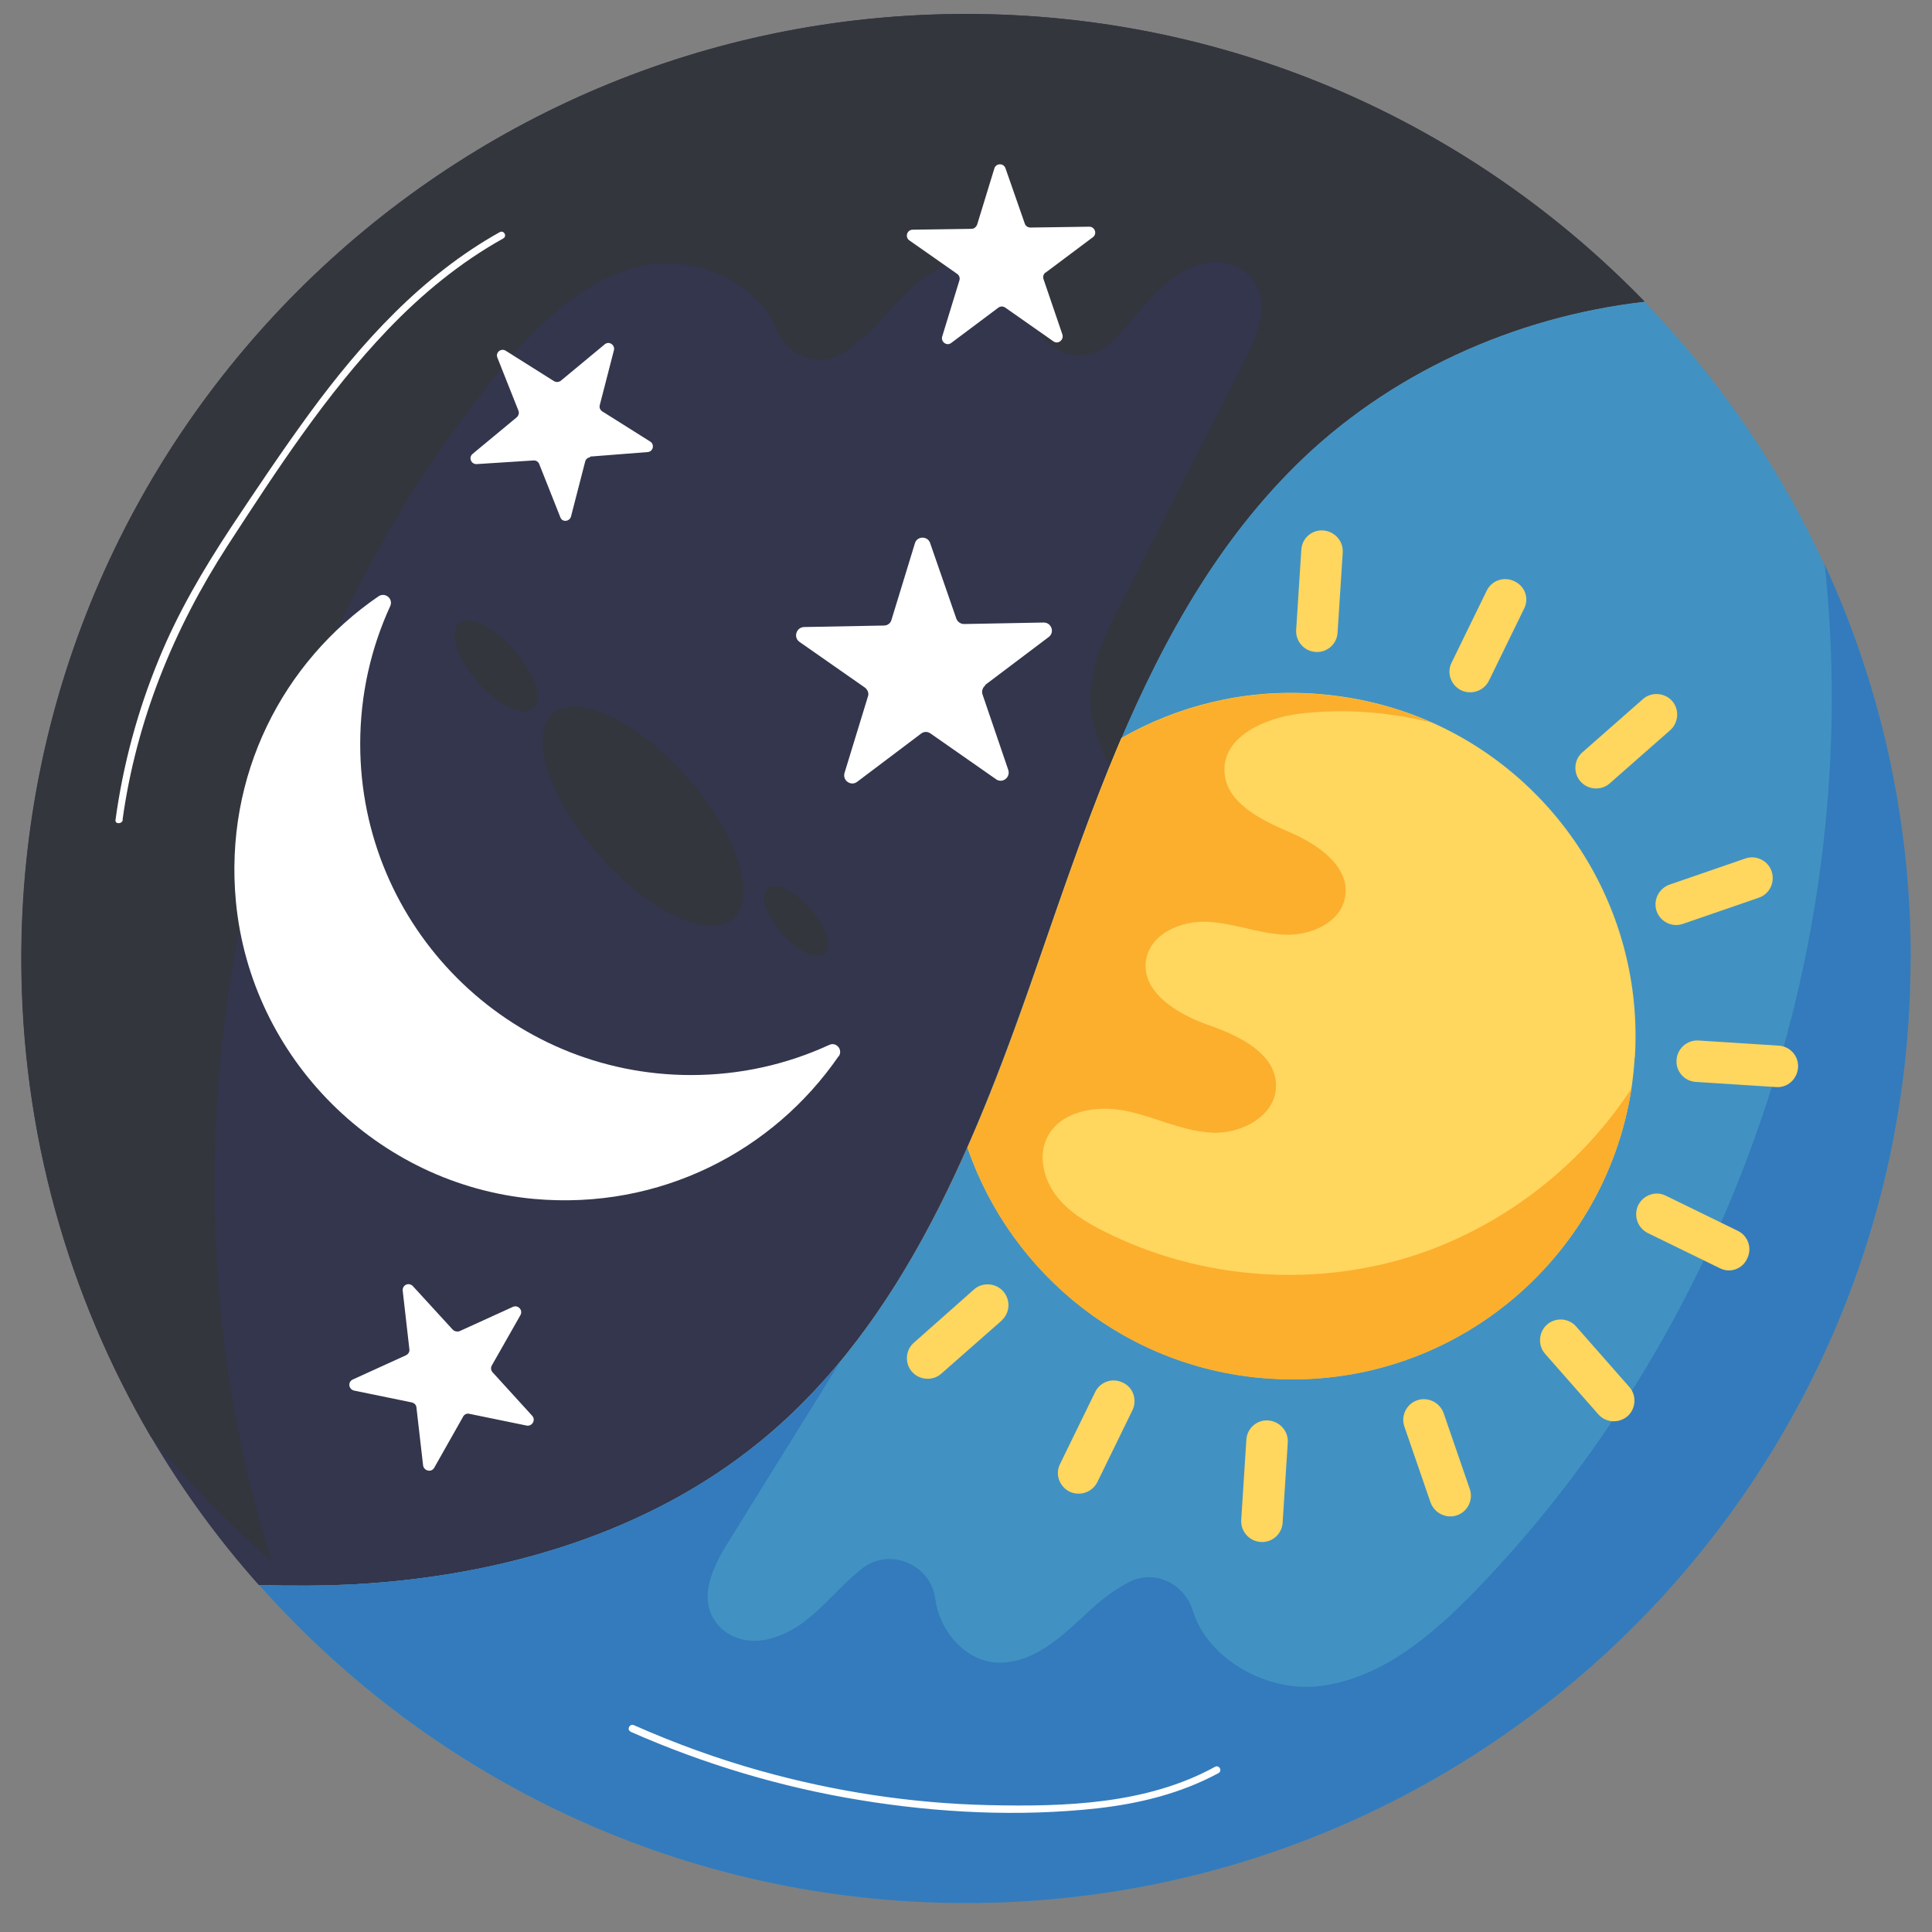
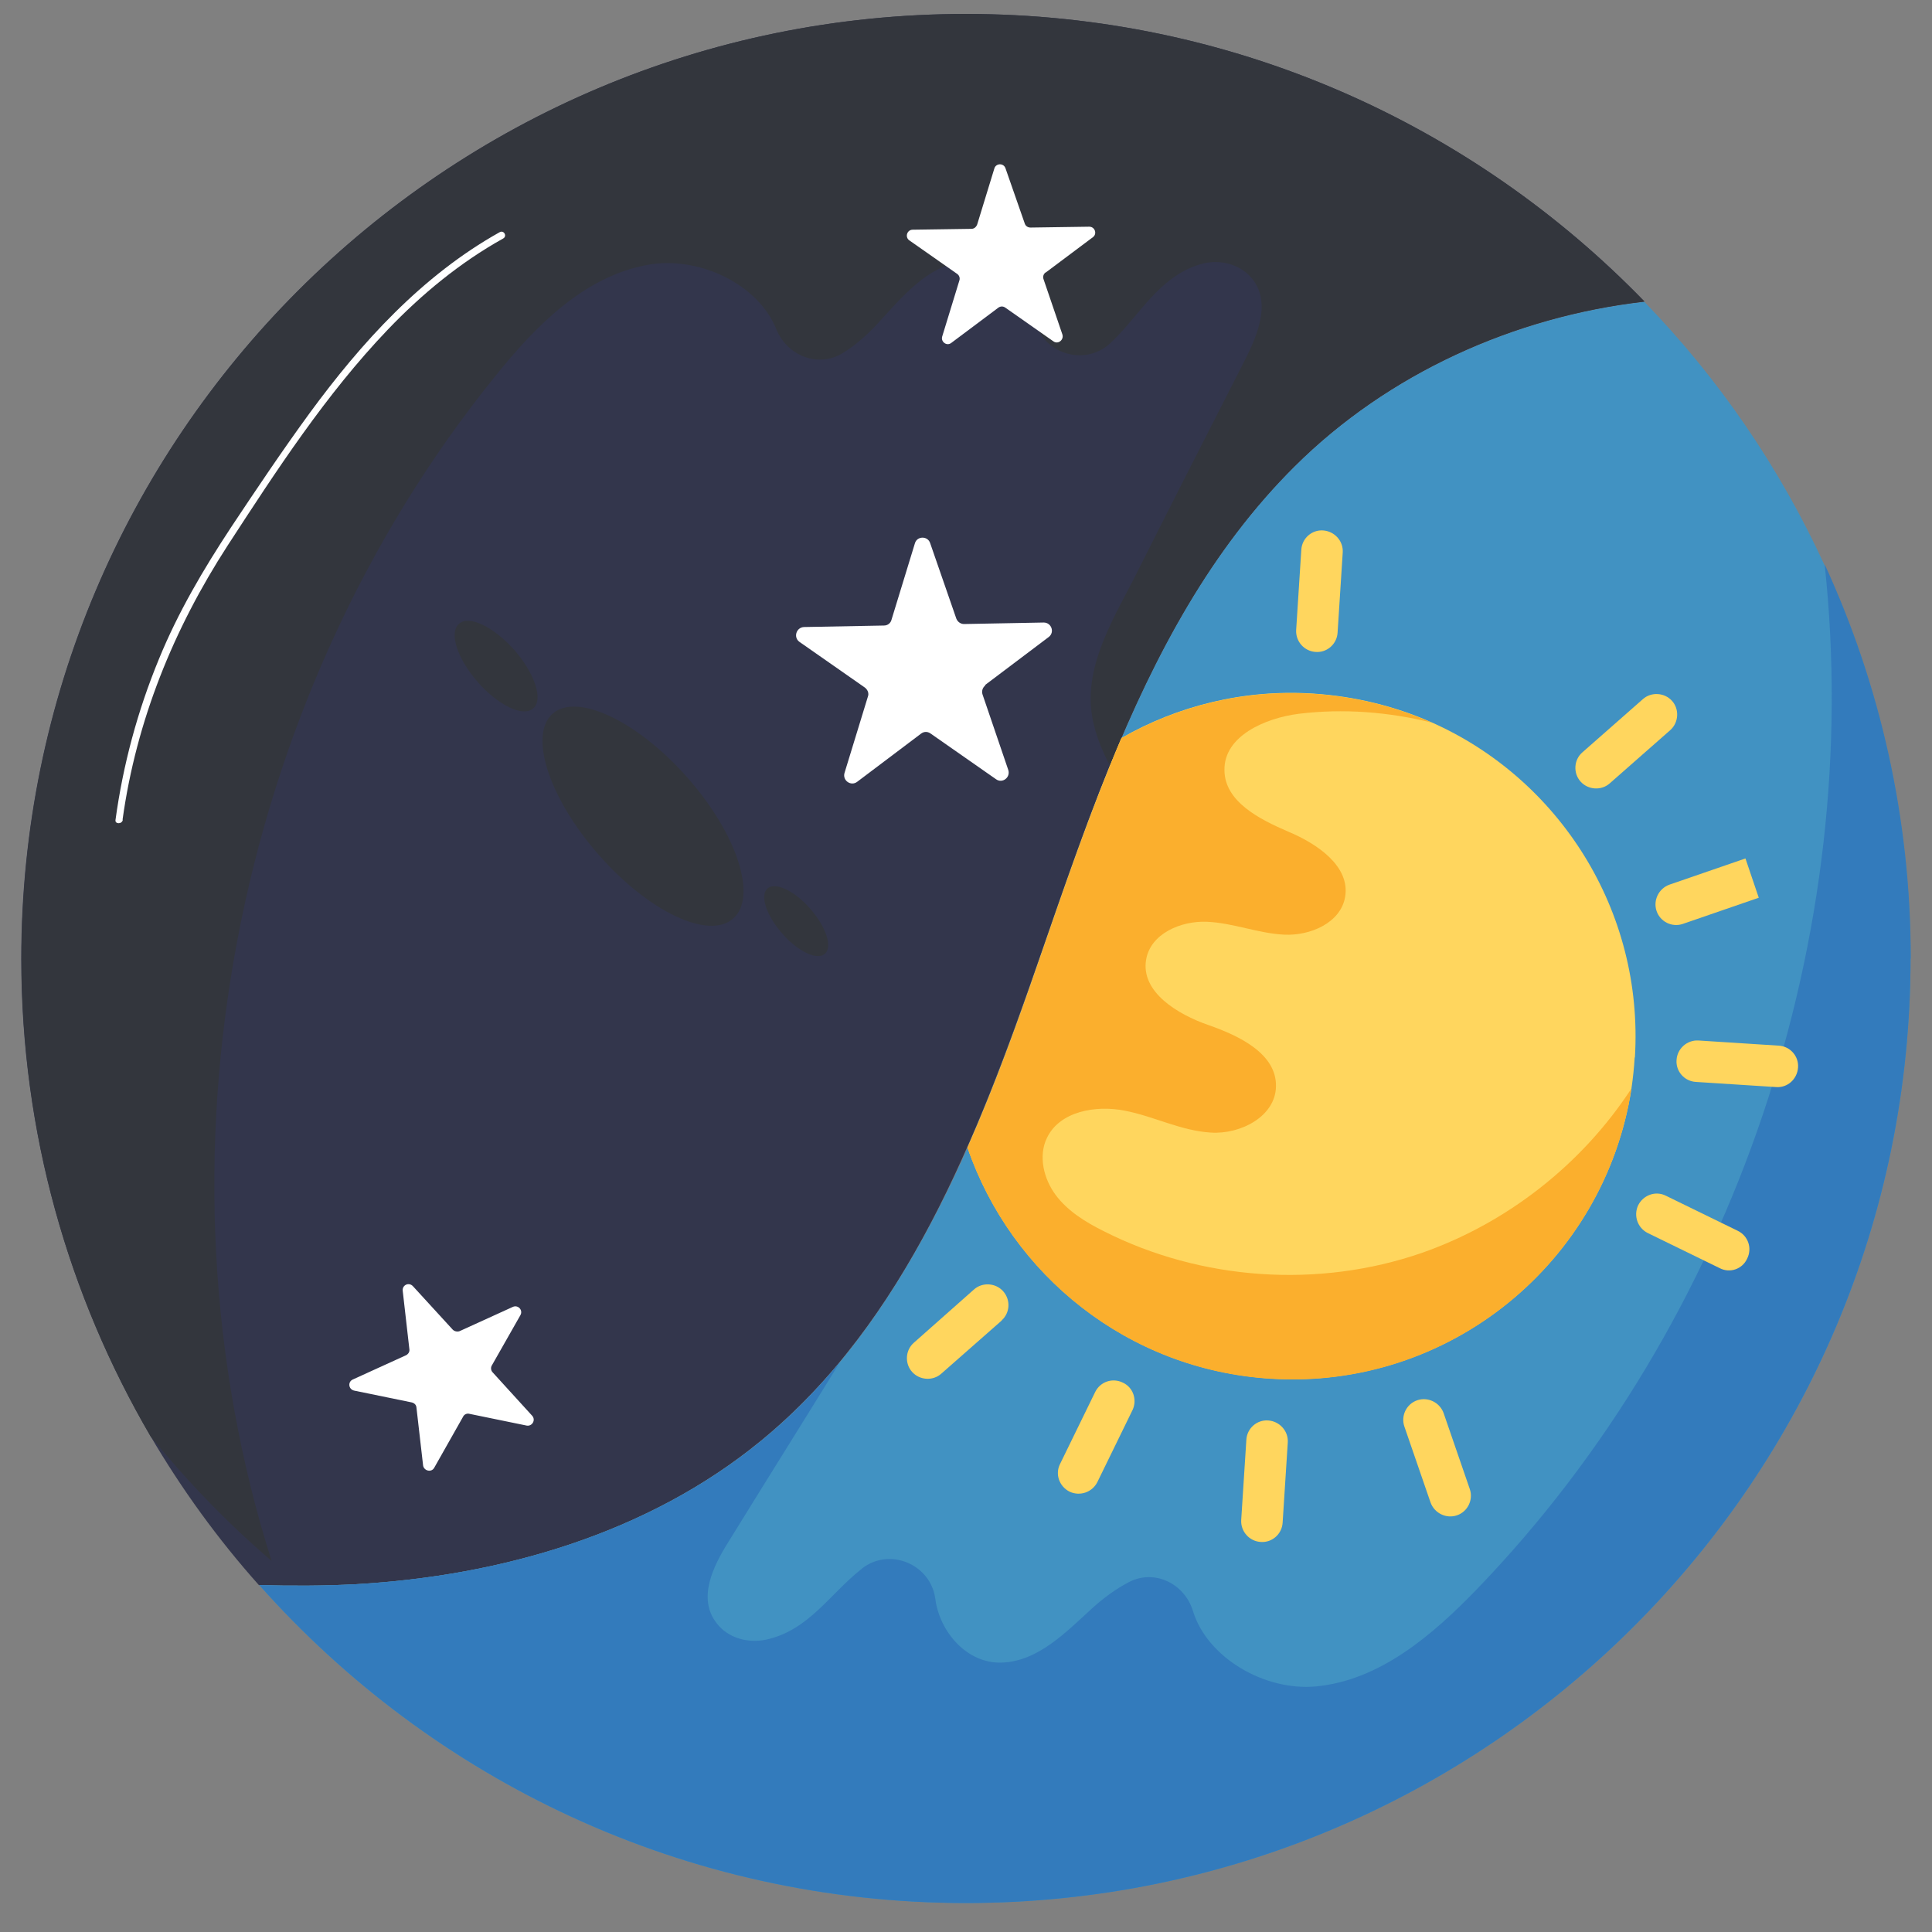
<svg xmlns="http://www.w3.org/2000/svg" id="Vrstva_1" data-name="Vrstva 1" viewBox="0 0 90 90">
  <rect x="0" y="0" width="90" height="90" fill="#808080" stroke="none" />
  <defs>
    <style>
      .cls-1 {
        fill: #fbaf2d;
      }

      .cls-2 {
        fill: #33363d;
      }

      .cls-3 {
        fill: #ffd65e;
      }

      .cls-4 {
        fill: #fff;
      }

      .cls-5 {
        fill: #4192c2;
      }

      .cls-6 {
        fill: #337bbc;
      }

      .cls-7 {
        fill: #33364c;
      }
    </style>
  </defs>
  <g>
    <path class="cls-7" d="M76.6,14.05c-6.08.7-11.94,3.35-16.28,7.66-3.92,3.89-6.51,8.78-8.62,13.95-1.22,2.98-2.27,6.07-3.32,9.09-2.86,8.25-6.19,16.84-12.94,22.37-5.25,4.31-12.1,6.3-18.9,6.68-1.48.08-2.98.08-4.48.04-1.91-2.14-3.6-4.47-5.06-6.96-3.81-6.53-6.01-14.12-6.01-22.23C1,20.35,20.7.65,45,.65c12.4,0,23.6,5.14,31.6,13.39Z" />
    <path class="cls-5" d="M89,44.65c0,24.3-19.7,44-44,44-13.1,0-24.85-5.73-32.92-14.81,1.48.04,2.98.04,4.48-.04,6.78-.38,13.64-2.37,18.9-6.68,1.36-1.11,2.56-2.34,3.67-3.67,2.45-2.96,4.34-6.39,5.94-9.97,1.26-2.84,2.33-5.81,3.33-8.71,1.2-3.46,2.4-6.99,3.84-10.37,2-4.69,4.48-9.11,8.08-12.68,4.34-4.31,10.21-6.96,16.28-7.66,3.45,3.56,6.3,7.7,8.39,12.26,2.58,5.58,4.01,11.79,4.01,18.34Z" />
    <path class="cls-6" d="M89,44.65c0,24.3-19.7,44-44,44-13.1,0-24.85-5.73-32.92-14.81,1.48.04,2.98.04,4.48-.04,6.78-.38,13.64-2.37,18.9-6.68,1.36-1.11,2.56-2.34,3.67-3.67-1.72,2.79-3.46,5.56-5.18,8.35-.73,1.16-1.47,2.65-.57,3.81.53.7,1.46.95,2.31.77,1.98-.43,2.97-2.13,4.43-3.28.01,0,.03-.01.03-.03,1.29-1.01,3.21-.2,3.42,1.41.2,1.54,1.48,3.03,3.1,2.97,1.7-.06,3-1.43,4.24-2.56.5-.45,1.08-.88,1.68-1.19,1.19-.62,2.59.07,2.98,1.34.66,2.17,3.32,3.74,5.73,3.52,2.97-.28,5.42-2.38,7.49-4.52,12.06-12.5,18.06-30.51,16.21-47.75,2.58,5.6,4.01,11.82,4.01,18.36Z" />
    <path class="cls-2" d="M76.6,14.05c-6.08.7-11.94,3.35-16.28,7.66-3.92,3.89-6.51,8.78-8.62,13.95-.32-.62-.59-1.25-.74-1.89-.62-2.42.78-4.72,1.85-6.79,1.72-3.42,3.46-6.84,5.2-10.24.62-1.23,1.23-2.76.24-3.85-.59-.64-1.54-.83-2.37-.57-1.92.6-2.79,2.38-4.13,3.64t-.03.03c-1.2,1.11-3.18.48-3.53-1.12-.32-1.51-1.75-2.89-3.33-2.69-1.68.21-2.86,1.68-4.01,2.93-.46.49-.99.97-1.58,1.33-1.13.71-2.59.15-3.1-1.09-.84-2.12-3.63-3.45-6.01-3.01-2.93.53-5.2,2.83-7.07,5.16-12.29,15.17-16.33,36.62-10.44,55.21-2.05-1.75-3.92-3.7-5.63-5.79-3.82-6.54-6.02-14.13-6.02-22.25C1,20.35,20.7.65,45,.65c12.4,0,23.6,5.14,31.6,13.39Z" />
-     <path class="cls-4" d="M39.06,49.21c-3.04,4.41-8.31,7.17-14.19,6.64-7.3-.67-13.18-6.54-13.88-13.84-.56-5.9,2.2-11.19,6.64-14.23.31-.21.7.11.55.45-.9,1.96-1.4,4.13-1.4,6.43,0,8.52,6.91,15.42,15.41,15.42,2.3,0,4.47-.5,6.43-1.4.35-.17.66.24.45.53Z" />
-     <path class="cls-4" d="M27.5,21.3c-.11.01-.21.08-.24.2l-.66,2.56c-.07.25-.42.28-.5.03l-.98-2.47c-.04-.11-.15-.18-.27-.17l-2.65.17c-.25.01-.39-.31-.18-.48l2.05-1.7c.08-.07.13-.2.08-.31l-.98-2.47c-.1-.24.17-.46.39-.32l2.24,1.41c.1.06.22.06.32-.01l2.05-1.7c.2-.17.49.03.43.27l-.66,2.56c-.03.11.01.22.11.29l2.24,1.41c.22.14.13.48-.13.49l-2.68.21Z" />
    <path class="cls-4" d="M45.9,31.93c-.13.1-.18.27-.13.42l1.2,3.52c.11.35-.28.64-.57.43l-3.05-2.13c-.14-.1-.31-.1-.45.01l-2.97,2.24c-.29.22-.69-.06-.59-.41l1.09-3.56c.06-.15-.01-.32-.14-.42l-3.05-2.13c-.29-.21-.15-.67.21-.69l3.73-.07c.17,0,.31-.11.35-.27l1.09-3.56c.1-.35.6-.35.71-.01l1.22,3.52c.06.15.2.25.36.25l3.71-.07c.36,0,.52.45.24.67l-2.97,2.24Z" />
    <path class="cls-4" d="M48.71,12.69c-.1.07-.14.2-.1.31l.88,2.58c.08.25-.2.48-.42.32l-2.24-1.57c-.1-.07-.22-.07-.32,0l-2.19,1.64c-.21.17-.5-.04-.43-.29l.8-2.61c.04-.11,0-.24-.1-.31l-2.24-1.57c-.2-.15-.1-.49.17-.49l2.73-.04c.13,0,.22-.08.27-.2l.8-2.61c.07-.25.43-.27.52-.01l.9,2.58c.04.11.14.18.27.18l2.73-.04c.27,0,.38.34.17.49l-2.19,1.64Z" />
    <path class="cls-4" d="M22.91,63.61c-.06.1-.04.24.04.32l1.84,2.02c.18.2,0,.5-.25.46l-2.68-.55c-.11-.03-.24.03-.29.14l-1.34,2.37c-.13.24-.48.15-.52-.1l-.31-2.7c-.01-.13-.1-.21-.22-.24l-2.68-.55c-.27-.06-.31-.41-.06-.52l2.48-1.13c.11-.06.17-.17.15-.28l-.31-2.72c-.03-.27.29-.42.48-.21l1.85,2.02c.08.08.21.11.32.07l2.48-1.13c.24-.11.49.15.35.39l-1.33,2.34Z" />
    <g>
      <path class="cls-3" d="M76.15,49.26c-.03.49-.08.97-.15,1.44-1.25,8.1-8.48,14.04-16.8,13.52-6.65-.41-12.09-4.83-14.13-10.76,1.26-2.84,2.33-5.81,3.33-8.71,1.2-3.46,2.4-6.99,3.84-10.37,2.62-1.5,5.7-2.28,8.94-2.07,1.96.13,3.81.59,5.51,1.34,5.93,2.63,9.89,8.76,9.47,15.61Z" />
      <g>
        <path class="cls-3" d="M62.55,25.73l-.24,3.74c-.03.53-.49.94-1.02.9-.53-.03-.94-.49-.91-1.02l.24-3.74c.03-.53.49-.94,1.02-.9s.94.49.91,1.02Z" />
        <path class="cls-3" d="M59.99,67.19l-.24,3.74c-.03.53-.49.94-1.02.9-.53-.03-.94-.49-.91-1.02l.24-3.74c.03-.53.49-.94,1.02-.9s.94.49.91,1.02Z" />
      </g>
      <g>
        <path class="cls-3" d="M77.81,34.01l-2.82,2.48c-.39.35-1.01.31-1.36-.08s-.32-1.01.08-1.36l2.82-2.48c.39-.35,1.01-.31,1.36.08s.31,1.01-.08,1.36Z" />
        <path class="cls-3" d="M46.67,61.51l-2.82,2.48c-.39.35-1.01.31-1.36-.08s-.32-1.01.08-1.36l2.8-2.48c.39-.35,1.01-.31,1.36.08.36.41.32,1.01-.07,1.36Z" />
      </g>
      <path class="cls-3" d="M82.74,50.64l-3.74-.24c-.53-.03-.94-.49-.9-1.02.03-.53.49-.94,1.02-.91l3.74.24c.53.03.94.49.9,1.02-.04.55-.5.95-1.02.91Z" />
-       <path class="cls-3" d="M74.46,65.89l-2.48-2.82c-.35-.39-.31-1.01.08-1.36s1.01-.32,1.36.08l2.48,2.82c.35.39.31,1.01-.08,1.36-.41.35-1.01.31-1.36-.08Z" />
      <path class="cls-3" d="M67.25,65.83l1.22,3.54c.17.5-.1,1.05-.6,1.22s-1.05-.1-1.23-.6l-1.22-3.54c-.17-.5.1-1.05.6-1.22s1.05.1,1.23.6Z" />
      <g>
-         <path class="cls-3" d="M71,28.35l-1.64,3.36c-.24.48-.81.67-1.29.45-.48-.24-.69-.81-.45-1.29l1.64-3.36c.24-.48.81-.67,1.29-.43.49.22.69.8.45,1.27Z" />
        <path class="cls-3" d="M52.76,65.68l-1.64,3.36c-.24.48-.81.67-1.29.45-.48-.24-.69-.81-.45-1.29l1.64-3.36c.24-.48.81-.67,1.29-.43.48.22.67.8.45,1.27Z" />
      </g>
-       <path class="cls-3" d="M81.93,41.82l-3.54,1.22c-.5.17-1.05-.1-1.22-.6s.1-1.05.6-1.23l3.54-1.22c.5-.17,1.05.1,1.22.6.17.52-.1,1.06-.6,1.23Z" />
+       <path class="cls-3" d="M81.93,41.82l-3.54,1.22c-.5.17-1.05-.1-1.22-.6s.1-1.05.6-1.23l3.54-1.22Z" />
      <path class="cls-3" d="M80.12,59.08l-3.36-1.64c-.48-.24-.67-.81-.45-1.29.24-.48.81-.69,1.29-.45l3.36,1.64c.48.24.67.81.43,1.29-.22.49-.8.69-1.27.45Z" />
    </g>
    <path class="cls-1" d="M76,50.71c-1.25,8.1-8.48,14.04-16.8,13.52-6.65-.41-12.09-4.83-14.13-10.76,1.26-2.84,2.33-5.81,3.33-8.71,1.2-3.46,2.4-6.99,3.84-10.37,2.62-1.5,5.7-2.28,8.94-2.07,1.96.13,3.81.59,5.51,1.34-2.02-.5-4.12-.66-6.18-.41-1.58.2-3.5,1.04-3.47,2.63.01,1.46,1.62,2.28,2.97,2.86,1.34.56,2.9,1.61,2.65,3.05-.21,1.2-1.62,1.81-2.84,1.75s-2.38-.55-3.6-.6-2.63.56-2.83,1.77c-.25,1.5,1.46,2.54,2.9,3.04s3.19,1.34,3.15,2.87c-.03,1.39-1.65,2.23-3.03,2.14-1.39-.08-2.66-.76-4.01-1.02-1.36-.27-3.04.03-3.63,1.27-.41.84-.15,1.91.41,2.66s1.39,1.26,2.23,1.68c4.54,2.3,10,2.68,14.81,1.02,3.98-1.39,7.48-4.13,9.79-7.68Z" />
-     <path class="cls-4" d="M29.37,80.67c3.42,1.51,7.03,2.59,10.72,3.19,3.61.59,7.38.78,11.02.38,1.96-.22,3.89-.69,5.65-1.64.2-.11.03-.41-.17-.29-3.17,1.74-6.98,1.86-10.51,1.78-3.6-.08-7.2-.63-10.66-1.6-2-.56-3.96-1.27-5.88-2.12-.2-.1-.36.2-.17.29Z" />
    <path class="cls-4" d="M5.71,38.18c.64-4.61,2.38-8.88,4.89-12.76,2.27-3.49,4.58-7.05,7.47-10.07,1.58-1.65,3.36-3.12,5.37-4.24.2-.11.03-.41-.17-.29-3.61,2.02-6.43,5.13-8.85,8.43-1.27,1.74-2.47,3.53-3.66,5.32-1.29,1.96-2.47,3.96-3.36,6.14-.99,2.4-1.67,4.92-2.02,7.49-.03.2.31.2.34-.01Z" />
  </g>
  <g>
    <path class="cls-2" d="M23.96,30.28c.95,1.09,1.36,2.31.88,2.72-.48.42-1.62-.14-2.58-1.22-.95-1.09-1.36-2.3-.88-2.72.46-.42,1.61.13,2.58,1.22Z" />
    <path class="cls-2" d="M32.01,36.21c2.33,2.63,3.29,5.59,2.14,6.58-1.13,1.01-3.94-.32-6.26-2.97-2.31-2.63-3.28-5.58-2.14-6.58,1.13-.98,3.94.34,6.26,2.97Z" />
    <path class="cls-2" d="M37.74,42.33c.74.84,1.05,1.78.69,2.1s-1.26-.1-1.99-.94c-.74-.84-1.05-1.78-.69-2.1s1.26.1,1.99.94Z" />
  </g>
</svg>